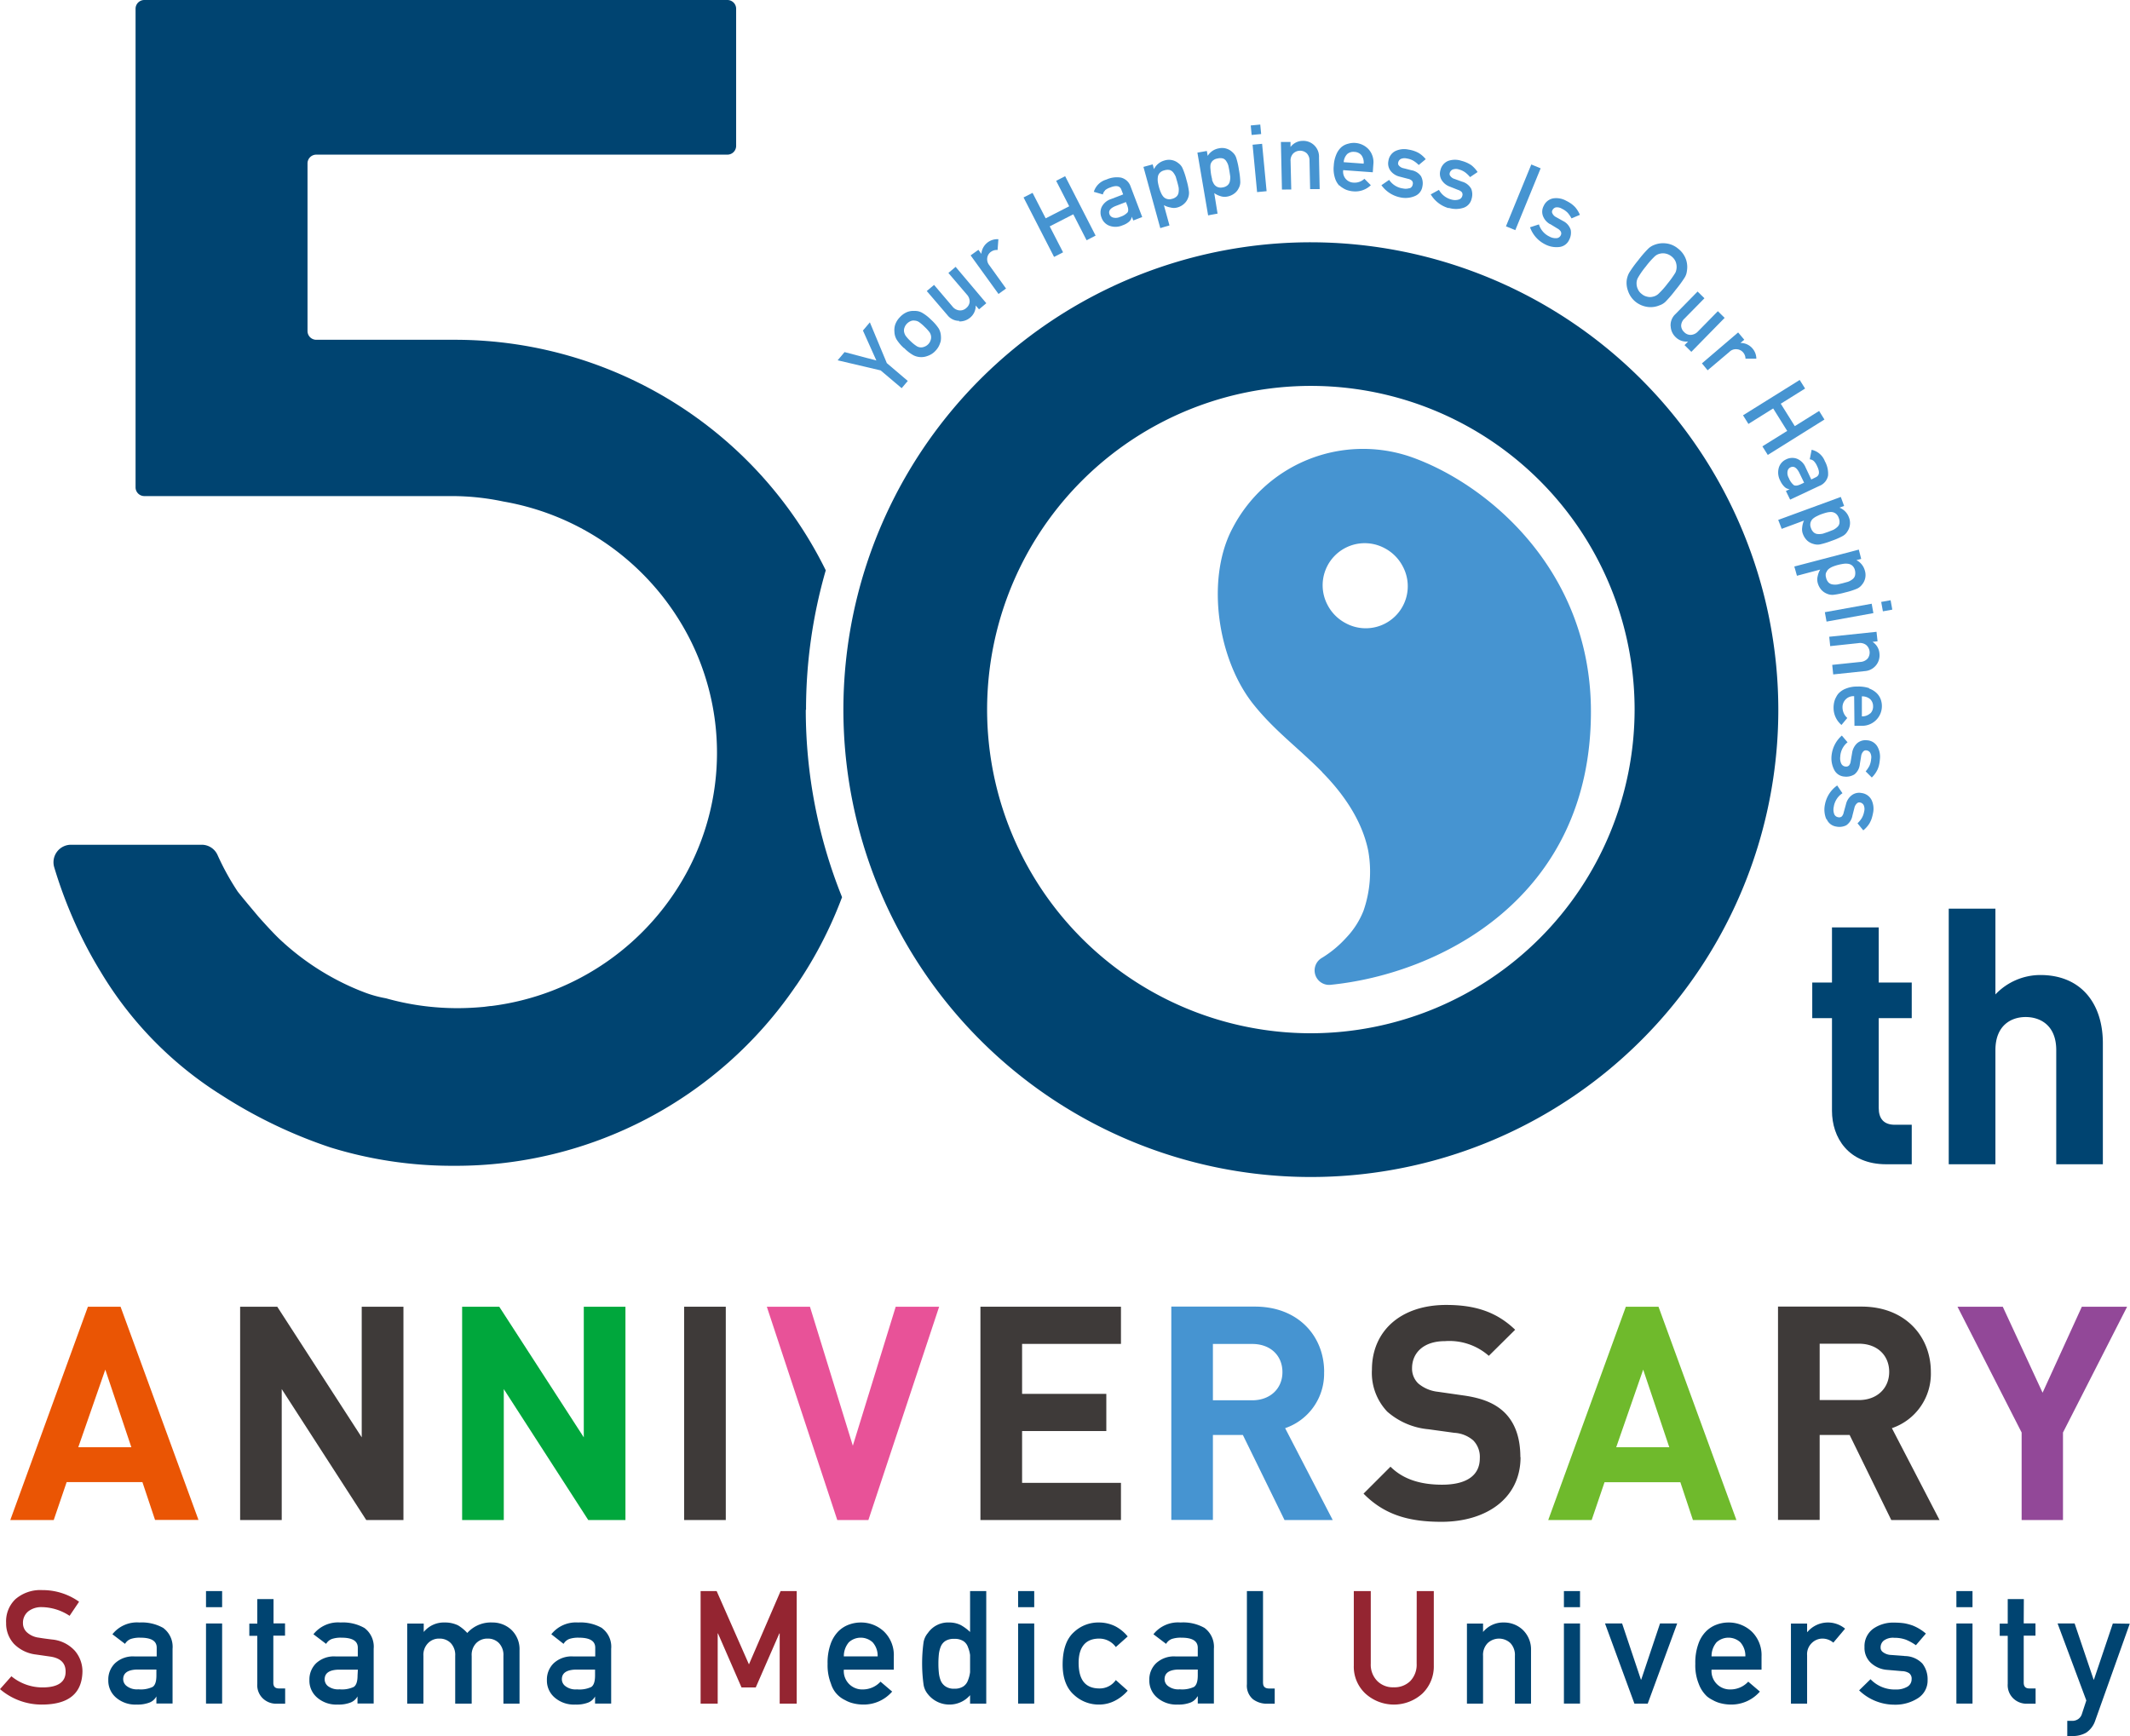
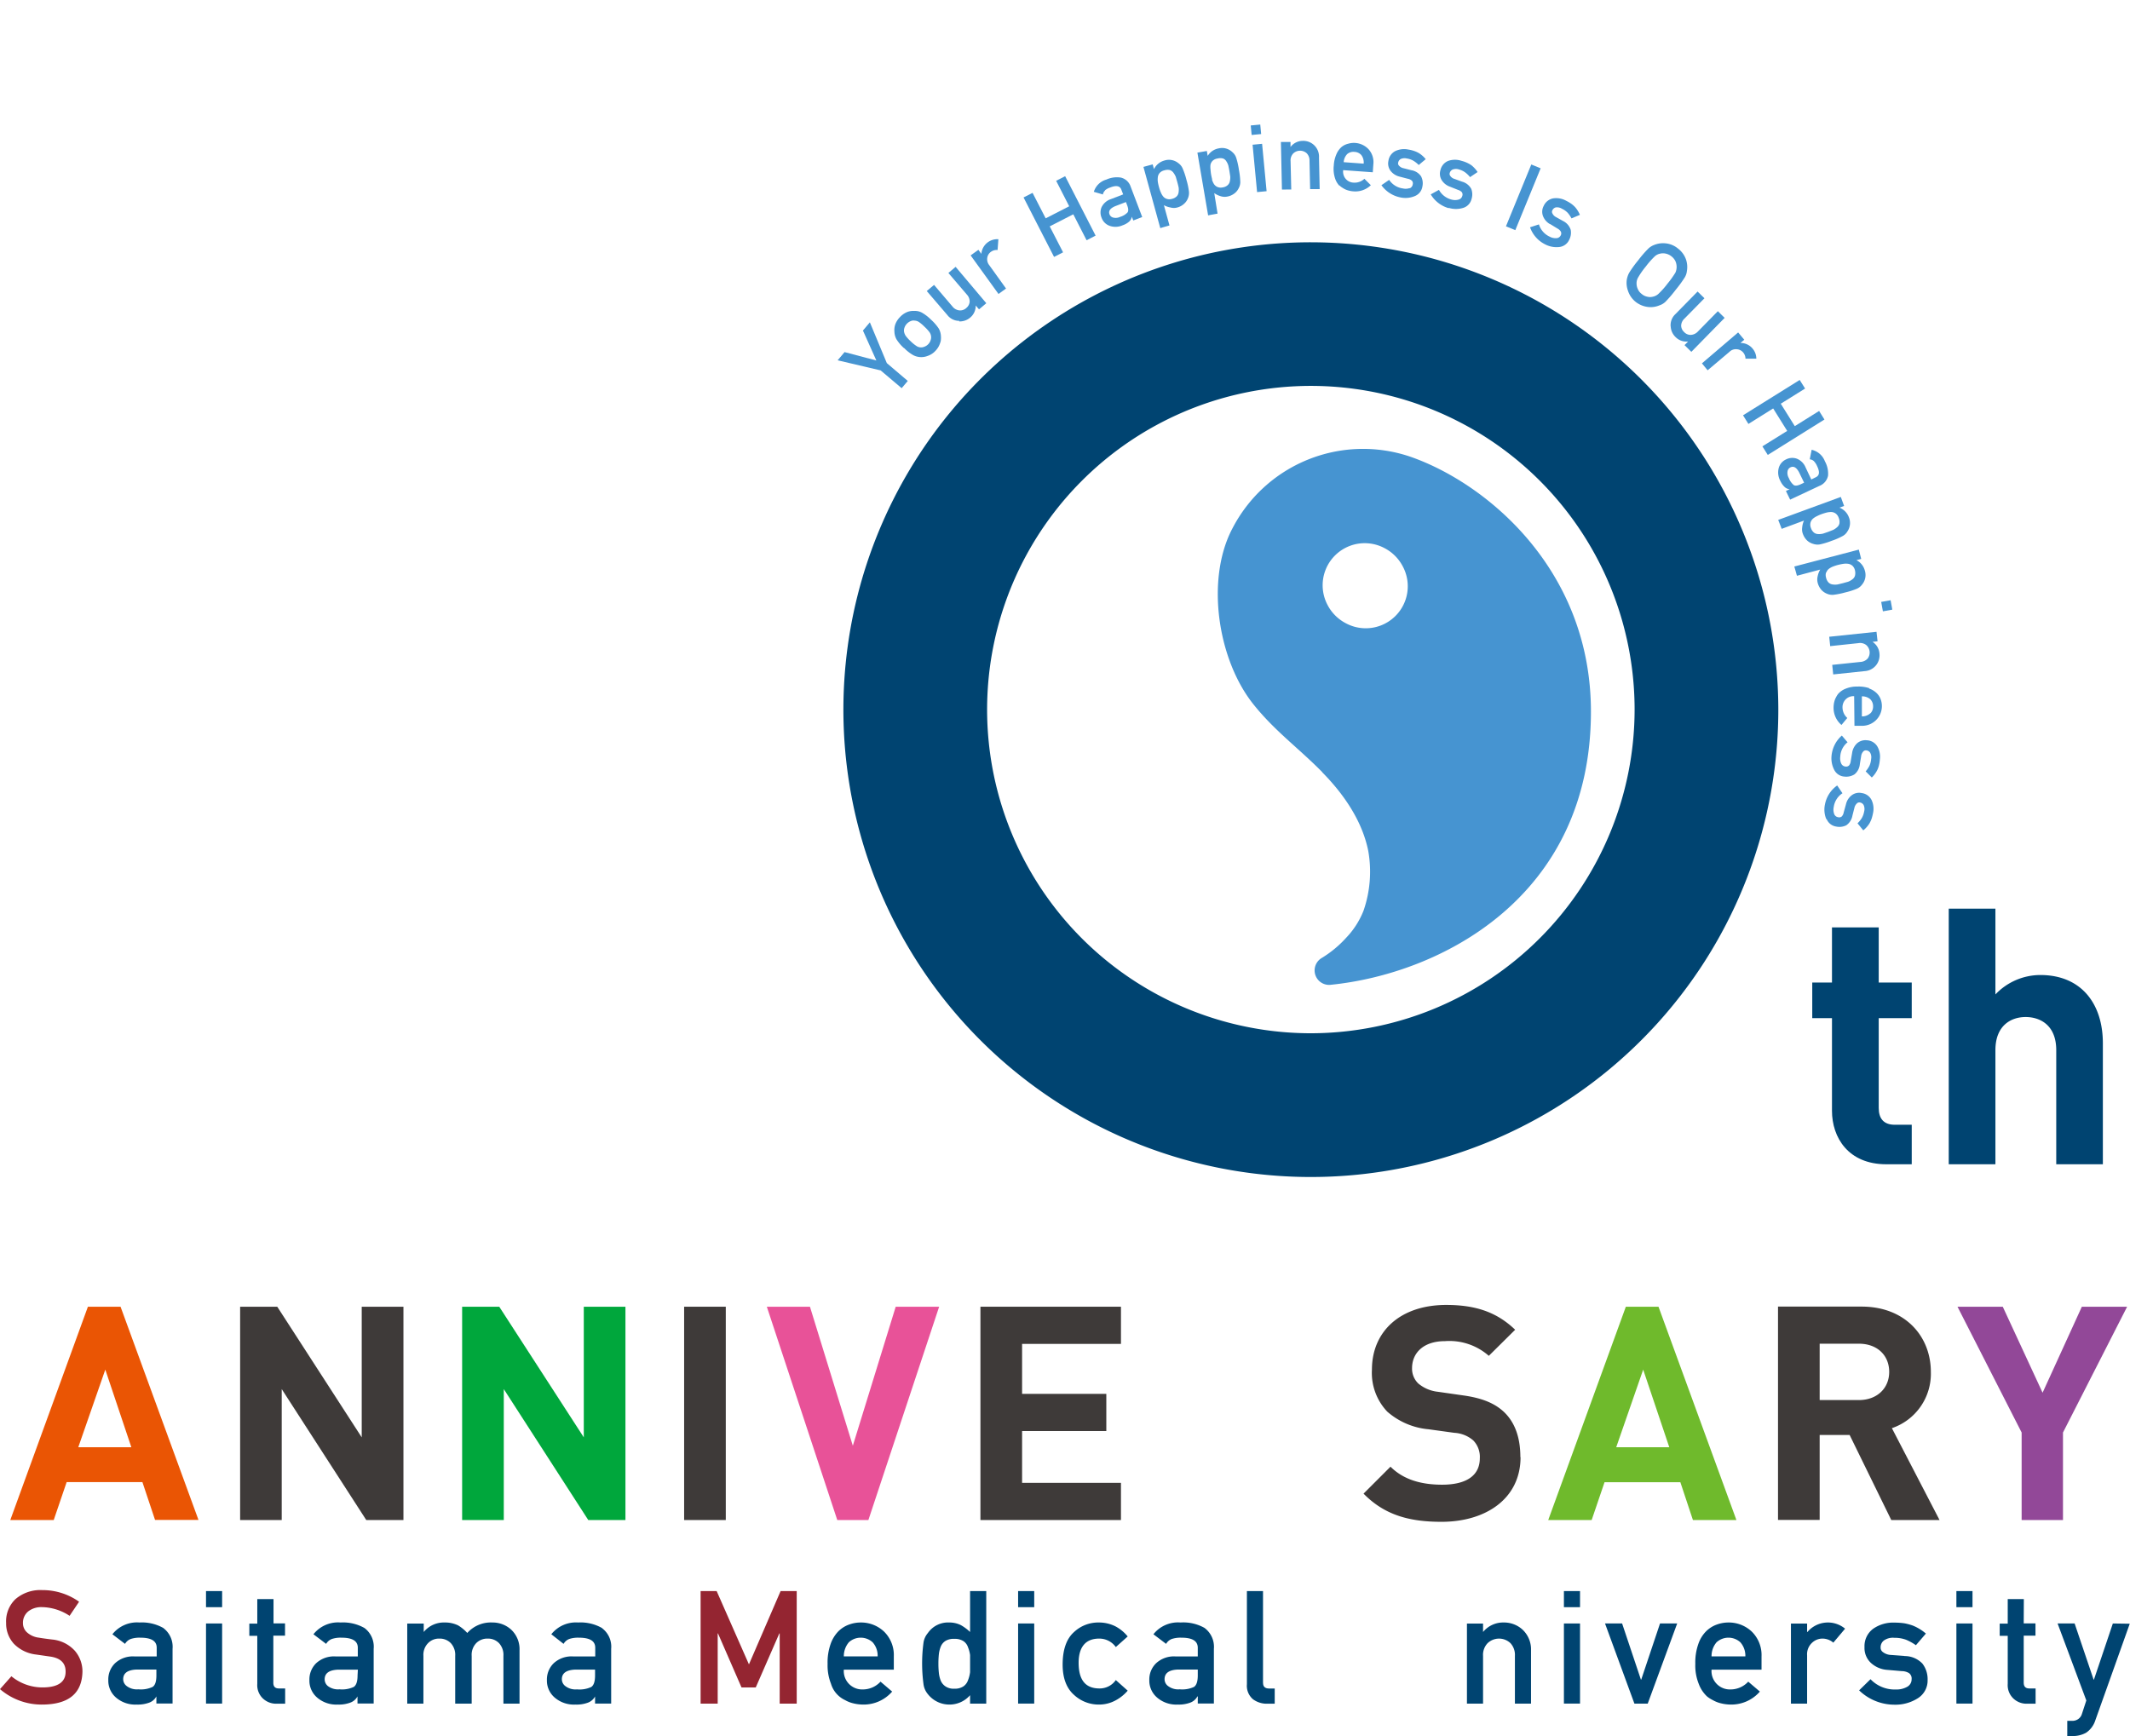
<svg xmlns="http://www.w3.org/2000/svg" viewBox="0 0 347.71 283.46">
  <defs>
    <style>.cls-1{fill:#ea5504;}.cls-2{fill:#3e3a39;}.cls-3{fill:#00a73c;}.cls-4{fill:#e85298;}.cls-5{fill:#4694d1;}.cls-6{fill:#6fba2c;}.cls-7{fill:#924898;}.cls-8{fill:#942531;}.cls-9{fill:#004471;}</style>
  </defs>
  <title>アセット 1</title>
  <g id="レイヤー_2" data-name="レイヤー 2">
    <g id="レイヤー_1-2" data-name="レイヤー 1">
      <path class="cls-1" d="M14.35,213.36,1.68,248.19H8.77L10.88,242H23.25l2.06,6.17H32.4L19.68,213.36ZM12.78,236.3l4.41-12.67,4.25,12.67Z" />
      <polygon class="cls-2" points="59.05 234.69 45.26 213.36 39.2 213.36 39.2 248.19 45.99 248.19 45.99 226.81 59.79 248.19 65.86 248.19 65.86 213.36 59.05 213.36 59.05 234.69" />
      <polygon class="cls-3" points="95.3 234.69 81.5 213.36 75.44 213.36 75.44 248.19 82.24 248.19 82.24 226.81 96.03 248.19 102.1 248.19 102.1 213.36 95.3 213.36 95.3 234.69" />
      <rect class="cls-2" x="111.68" y="213.36" width="6.8" height="34.83" />
      <polygon class="cls-4" points="132.22 213.36 125.18 213.36 136.68 248.19 141.76 248.19 153.31 213.36 146.22 213.36 139.22 236.06 132.22 213.36" />
      <polygon class="cls-2" points="182.99 219.43 182.99 213.36 160.05 213.36 160.05 248.19 182.99 248.19 182.99 242.12 166.85 242.12 166.85 233.66 180.6 233.66 180.6 227.59 166.85 227.59 166.85 219.43 182.99 219.43" />
-       <path class="cls-5" d="M216.16,224c0-5.82-4.21-10.66-11.3-10.66H191.21v34.83H198V234.3h4.89l6.8,13.89h7.87l-7.77-15a9.39,9.39,0,0,0,6.36-9.15m-11.74,4.6H198v-9.2h6.41c3,0,4.94,1.91,4.94,4.6s-2,4.6-4.94,4.6" />
      <path class="cls-2" d="M248.19,237.92c0-3.09-.83-5.63-2.69-7.39-1.47-1.37-3.47-2.25-6.65-2.69l-4.11-.59a5.94,5.94,0,0,1-3.23-1.37,3.36,3.36,0,0,1-1-2.49c0-2.4,1.77-4.41,5.38-4.41a9.73,9.73,0,0,1,7.15,2.4l4.3-4.26c-3-2.88-6.46-4.05-11.25-4.05-7.53,0-12.13,4.35-12.13,10.56a9.2,9.2,0,0,0,2.49,6.85,11.81,11.81,0,0,0,6.75,2.89l4.21.58a5.16,5.16,0,0,1,3.08,1.23,3.84,3.84,0,0,1,1.08,2.93c0,2.79-2.15,4.31-6.16,4.31-3.23,0-6.22-.74-8.42-2.94l-4.4,4.4c3.42,3.48,7.43,4.6,12.72,4.6,7.29,0,12.91-3.81,12.91-10.56" />
      <path class="cls-6" d="M270.74,213.36h-5.33l-12.67,34.83h7.09l2.1-6.17h12.38l2.05,6.17h7.1Zm-6.9,22.94,4.4-12.67,4.26,12.67Z" />
      <path class="cls-2" d="M315.2,224c0-5.82-4.21-10.66-11.3-10.66H290.25v34.83h6.8V234.3h4.89l6.8,13.89h7.88l-7.78-15A9.38,9.38,0,0,0,315.2,224m-11.74,4.6h-6.41v-9.2h6.41c3,0,4.94,1.91,4.94,4.6s-2,4.6-4.94,4.6" />
      <polygon class="cls-7" points="336.77 248.19 336.77 233.9 347.24 213.36 339.85 213.36 333.44 227.4 326.94 213.36 319.55 213.36 330.02 233.9 330.02 248.19 336.77 248.19" />
      <path class="cls-8" d="M8.43,267.69c-.87-.11-1.56-.2-2.06-.29a3.52,3.52,0,0,1-2-.9,2,2,0,0,1-.62-1.44,2.38,2.38,0,0,1,.92-2,3.47,3.47,0,0,1,2.14-.65,8.43,8.43,0,0,1,4.55,1.42l1.55-2.3a10.27,10.27,0,0,0-6-1.9,6.21,6.21,0,0,0-4.4,1.49A5,5,0,0,0,1,265a4.91,4.91,0,0,0,1.27,3.4,6,6,0,0,0,3.61,1.75l2.43.35c1.62.27,2.42,1.09,2.4,2.47,0,1.67-1.25,2.52-3.63,2.55a8,8,0,0,1-5.22-1.82L0,275.8a10.43,10.43,0,0,0,7,2.52q6.32-.07,6.46-5.34a5.18,5.18,0,0,0-1.23-3.43,5.73,5.73,0,0,0-3.82-1.86" />
      <polygon class="cls-8" points="122.26 271.76 116.99 259.79 114.37 259.79 114.37 278.17 117.16 278.17 117.16 266.71 117.21 266.71 121.05 275.53 123.37 275.53 127.22 266.71 127.28 266.71 127.28 278.17 130.06 278.17 130.06 259.79 127.43 259.79 122.26 271.76" />
-       <path class="cls-8" d="M231.26,271.64a3.84,3.84,0,0,1-1.06,2.86,3.66,3.66,0,0,1-2.68,1,3.59,3.59,0,0,1-2.66-1,3.78,3.78,0,0,1-1.09-2.86V259.79H221v12.15a6,6,0,0,0,1.91,4.6,6.92,6.92,0,0,0,9.27,0,6.15,6.15,0,0,0,1.88-4.6V259.79h-2.79Z" />
      <polygon class="cls-5" points="147.19 63.38 148.19 62.2 144.77 59.29 142 52.63 140.87 53.97 143.06 58.86 137.87 57.49 136.74 58.83 143.76 60.48 147.19 63.38" />
      <path class="cls-5" d="M147.61,56.84A6.56,6.56,0,0,0,149.1,58a2.84,2.84,0,0,0,2.34.11,3,3,0,0,0,1.26-.82,3.22,3.22,0,0,0,.78-1.31,1.63,1.63,0,0,0,.12-.58,2.84,2.84,0,0,0,0-.5,2.76,2.76,0,0,0-.35-1.25A7.67,7.67,0,0,0,152,52.21a7.08,7.08,0,0,0-1.5-1.16,2.36,2.36,0,0,0-1.23-.28,2.84,2.84,0,0,0-1.11.15,3.35,3.35,0,0,0-1.25.86,3.3,3.3,0,0,0-.79,1.27,3,3,0,0,0-.11,1.12,2.72,2.72,0,0,0,.33,1.22,6.64,6.64,0,0,0,1.23,1.45m.08-3.34a1.7,1.7,0,0,1,.39-.64,1.77,1.77,0,0,1,.63-.43,1.16,1.16,0,0,1,.65-.08,1.4,1.4,0,0,1,.68.22,6.44,6.44,0,0,1,.92.78,6.61,6.61,0,0,1,.8.87,1.48,1.48,0,0,1,.27.68,1.34,1.34,0,0,1-.07.64,1.62,1.62,0,0,1-.39.66,1.6,1.6,0,0,1-.63.41,1.34,1.34,0,0,1-1.34-.15,5.83,5.83,0,0,1-.91-.75,6.07,6.07,0,0,1-.81-.89,1.86,1.86,0,0,1-.26-.66,1.36,1.36,0,0,1,.07-.66" />
      <path class="cls-5" d="M156.57,52.48a2.63,2.63,0,0,0,1.78-.6,2.5,2.5,0,0,0,.93-2l0,0,.54.63,1.19-1L156,43.57l-1.18,1,3,3.51a1.67,1.67,0,0,1,.47,1.21,1.48,1.48,0,0,1-.55,1,1.45,1.45,0,0,1-1.13.39,1.65,1.65,0,0,1-1.13-.64l-3-3.52-1.19,1,3.36,3.92a2.42,2.42,0,0,0,1.95.95" />
      <path class="cls-5" d="M164.23,47.11l-2.73-3.8a1.55,1.55,0,0,1-.32-1.3,1.45,1.45,0,0,1,.61-.91,1.61,1.61,0,0,1,1.06-.28l.13-1.76a2.61,2.61,0,0,0-2.78,2.39h0l-.48-.66-1.27.91L163,48Z" />
      <polygon class="cls-5" points="173.54 41.2 171.36 36.96 175.21 34.99 177.38 39.23 178.85 38.47 173.88 28.77 172.41 29.52 174.54 33.68 170.7 35.65 168.56 31.49 167.09 32.24 172.07 41.95 173.54 41.2" />
      <path class="cls-5" d="M180.4,31.06a2.66,2.66,0,0,1,.82-.44c1-.4,1.61-.28,1.84.36l.29.76-2,.77a2.59,2.59,0,0,0-1.52,1.31,2.23,2.23,0,0,0,0,1.74,2.16,2.16,0,0,0,1.3,1.31,2.85,2.85,0,0,0,2.12-.08,3.13,3.13,0,0,0,1.09-.62,1.31,1.31,0,0,0,.42-.79h0L185,36l1.46-.56-1.9-5A2.23,2.23,0,0,0,183,29a4.13,4.13,0,0,0-2.39.32,3,3,0,0,0-2.05,2l1.48.43a1.19,1.19,0,0,1,.35-.64m3.61,2.4c.21.55.23.94.06,1.18a2.73,2.73,0,0,1-1.21.72,1.66,1.66,0,0,1-1.15.11.87.87,0,0,1-.57-.5c-.22-.57.09-1,.93-1.36l1.74-.67Z" />
      <path class="cls-5" d="M190,33.5a3.4,3.4,0,0,0,1.08.38,2.07,2.07,0,0,0,1.1,0,2.63,2.63,0,0,0,1.12-.61,2.34,2.34,0,0,0,.63-.91,2.26,2.26,0,0,0,.16-1.07,12.05,12.05,0,0,0-.41-1.93,11.78,11.78,0,0,0-.64-1.9,2,2,0,0,0-.68-.82,2.42,2.42,0,0,0-2.28-.43,2.68,2.68,0,0,0-1.7,1.41l-.21-.78-1.51.41,2.75,10c.49-.16,1-.29,1.5-.44Zm-.54-2.16a7.92,7.92,0,0,1-.26-.78,8.23,8.23,0,0,1-.19-.86,2.93,2.93,0,0,1,0-.78,1.24,1.24,0,0,1,.3-.68,1.43,1.43,0,0,1,.74-.42,1.8,1.8,0,0,1,.9-.06,1.19,1.19,0,0,1,.59.42,3.21,3.21,0,0,1,.4.69c.08.29.17.58.25.87s.15.57.21.84a2.69,2.69,0,0,1,0,.8,1.16,1.16,0,0,1-.29.66,1.6,1.6,0,0,1-.79.43,1.4,1.4,0,0,1-.86,0,1.22,1.22,0,0,1-.6-.42,2.55,2.55,0,0,1-.39-.71" />
      <path class="cls-5" d="M198.22,31.53a3.3,3.3,0,0,0,1,.49,2.12,2.12,0,0,0,1.1.08,2.72,2.72,0,0,0,1.17-.5,2.31,2.31,0,0,0,.71-.85,2.11,2.11,0,0,0,.27-1,12.1,12.1,0,0,0-.22-2,12.22,12.22,0,0,0-.45-2,2,2,0,0,0-.59-.88,2.42,2.42,0,0,0-2.23-.65,2.66,2.66,0,0,0-1.83,1.23l-.14-.8-1.54.27,1.75,10.25c.51-.11,1-.19,1.54-.29Zm-.33-2.2c-.07-.26-.13-.53-.18-.8a8.58,8.58,0,0,1-.1-.87,2.92,2.92,0,0,1,0-.79,1.3,1.3,0,0,1,.37-.64,1.49,1.49,0,0,1,.78-.35,1.74,1.74,0,0,1,.9,0,1.07,1.07,0,0,1,.54.47,2.34,2.34,0,0,1,.33.73c.06.29.12.58.17.89s.09.57.13.85a3,3,0,0,1-.07.8,1.13,1.13,0,0,1-.36.62,1.49,1.49,0,0,1-.82.36,1.4,1.4,0,0,1-.86-.08,1.27,1.27,0,0,1-.56-.49,3,3,0,0,1-.32-.74" />
      <rect class="cls-5" x="204.84" y="23.53" width="1.56" height="7.77" transform="translate(-1.67 19.59) rotate(-5.43)" />
      <rect class="cls-5" x="204.25" y="20.42" width="1.56" height="1.56" transform="translate(-1.09 19.52) rotate(-5.44)" />
      <path class="cls-5" d="M210.79,30.94l-.11-4.62a1.65,1.65,0,0,1,.42-1.25,1.62,1.62,0,0,1,2.21-.05,1.68,1.68,0,0,1,.46,1.23l.1,4.63,1.56,0-.11-5.16A2.57,2.57,0,0,0,212.67,23a2.51,2.51,0,0,0-2,1h0l0-.82-1.57,0,.17,7.77Z" />
      <path class="cls-5" d="M218.65,30.27a2.49,2.49,0,0,0,.52.4,3.29,3.29,0,0,0,.55.3,4,4,0,0,0,1.18.27,3.64,3.64,0,0,0,2.88-1l-1.05-1.05a2.31,2.31,0,0,1-1.75.63,1.78,1.78,0,0,1-1.28-.59,1.8,1.8,0,0,1-.43-1.45l4.83.35.09-1.28a3.15,3.15,0,0,0-.77-2.47,3.28,3.28,0,0,0-3.31-.92A2.69,2.69,0,0,0,219,24a3.3,3.3,0,0,0-.83,1.16,5.37,5.37,0,0,0-.44,1.89,4.92,4.92,0,0,0,.19,2,3.18,3.18,0,0,0,.71,1.26m1.3-5.16a1.56,1.56,0,0,1,1.18-.35,1.58,1.58,0,0,1,1.12.52,2,2,0,0,1,.38,1.4l-3.26-.24a2.09,2.09,0,0,1,.58-1.33" />
      <path class="cls-5" d="M230.15,30.7a2,2,0,0,1-1.13.07,3.21,3.21,0,0,1-2.25-1.4l-1.26.87a5,5,0,0,0,3.13,2A3.93,3.93,0,0,0,231,32a2,2,0,0,0,1.2-1.56,2.45,2.45,0,0,0-.22-1.65,2.38,2.38,0,0,0-1.6-1l-1.25-.32a1.31,1.31,0,0,1-.74-.41.52.52,0,0,1-.15-.49.87.87,0,0,1,.42-.61,1.55,1.55,0,0,1,1-.08,3,3,0,0,1,1.09.38,4.61,4.61,0,0,1,.85.68l1.14-.95a4.47,4.47,0,0,0-1.13-1,4.38,4.38,0,0,0-.76-.34,5.17,5.17,0,0,0-.94-.23,3.37,3.37,0,0,0-2.12.24,2.12,2.12,0,0,0-1.14,1.62,2,2,0,0,0,.37,1.64,2.66,2.66,0,0,0,1.46.92l1.34.35a1.36,1.36,0,0,1,.65.3.64.64,0,0,1,.15.62.8.8,0,0,1-.54.65" />
      <path class="cls-5" d="M236.49,33.94a4,4,0,0,0,2.38,0,2,2,0,0,0,1.35-1.44,2.49,2.49,0,0,0-.05-1.67,2.44,2.44,0,0,0-1.5-1.17l-1.21-.44a1.24,1.24,0,0,1-.69-.47.53.53,0,0,1-.11-.5.86.86,0,0,1,.48-.57,1.53,1.53,0,0,1,1.06,0,3,3,0,0,1,1,.48,4.68,4.68,0,0,1,.78.76l1.23-.83a4.87,4.87,0,0,0-1-1.1,5,5,0,0,0-.72-.41,5.33,5.33,0,0,0-.91-.32,3.38,3.38,0,0,0-2.14,0,2.1,2.1,0,0,0-1.29,1.5,2,2,0,0,0,.21,1.67,2.63,2.63,0,0,0,1.36,1.06L238,31a1.47,1.47,0,0,1,.62.36.67.67,0,0,1,.09.63.83.83,0,0,1-.61.6,2.1,2.1,0,0,1-1.13,0A3.25,3.25,0,0,1,234.9,31l-1.34.74a5,5,0,0,0,2.93,2.25" />
      <rect class="cls-5" x="243.22" y="31.4" width="10.91" height="1.65" transform="translate(124.57 250.11) rotate(-67.72)" />
      <path class="cls-5" d="M253.06,36.59l1.18.72a1.43,1.43,0,0,1,.54.48.65.65,0,0,1,0,.64.81.81,0,0,1-.71.46,2.06,2.06,0,0,1-1.1-.25,3.26,3.26,0,0,1-1.75-2l-1.45.47a4.94,4.94,0,0,0,2.43,2.77,4,4,0,0,0,2.35.45,2,2,0,0,0,1.6-1.15,2.52,2.52,0,0,0,.26-1.65,2.43,2.43,0,0,0-1.24-1.44L254,35.44a1.3,1.3,0,0,1-.58-.6.51.51,0,0,1,0-.51.84.84,0,0,1,.57-.47,1.53,1.53,0,0,1,1,.23,3.1,3.1,0,0,1,.94.67,4.92,4.92,0,0,1,.61.9l1.37-.58a4.65,4.65,0,0,0-.8-1.28,4.71,4.71,0,0,0-.62-.54,6.43,6.43,0,0,0-.84-.49,3.32,3.32,0,0,0-2.1-.38A2.12,2.12,0,0,0,252,33.62a2,2,0,0,0-.11,1.67,2.56,2.56,0,0,0,1.13,1.3" />
      <path class="cls-5" d="M267,49.28a4,4,0,0,0,2.09.85,3.68,3.68,0,0,0,1.8-.27,2.56,2.56,0,0,0,1-.6,20.15,20.15,0,0,0,1.64-1.92,19.81,19.81,0,0,0,1.5-2.05,2.54,2.54,0,0,0,.35-1.06,3.79,3.79,0,0,0-.14-1.83,3.83,3.83,0,0,0-1.32-1.82,3.7,3.7,0,0,0-2.07-.85,3.81,3.81,0,0,0-1.83.27,2.83,2.83,0,0,0-.93.58,18.56,18.56,0,0,0-1.67,1.93,18.51,18.51,0,0,0-1.48,2.05,3.47,3.47,0,0,0-.24.56,5.16,5.16,0,0,0-.13.5,3.7,3.7,0,0,0,.18,1.83A3.83,3.83,0,0,0,267,49.28m.43-4a13.11,13.11,0,0,1,1.25-1.78,13.39,13.39,0,0,1,1.46-1.65,1.82,1.82,0,0,1,.89-.44,2,2,0,0,1,.89,0,2.19,2.19,0,0,1,.93.44,2.23,2.23,0,0,1,.66.81,2.33,2.33,0,0,1,0,1.84,15.34,15.34,0,0,1-1.28,1.79A13.35,13.35,0,0,1,270.71,48a1.93,1.93,0,0,1-.92.45,1.78,1.78,0,0,1-.86,0A2,2,0,0,1,268,48a1.94,1.94,0,0,1-.64-.81,2.11,2.11,0,0,1-.2-.86,1.86,1.86,0,0,1,.24-1" />
      <path class="cls-5" d="M272.73,53.28a2.58,2.58,0,0,0,.76,1.72,2.49,2.49,0,0,0,2.08.76l0,0-.58.59,1.11,1.1,5.44-5.55-1.11-1.09-3.24,3.3a1.71,1.71,0,0,1-1.17.57,1.42,1.42,0,0,1-1.09-.46,1.44,1.44,0,0,1-.49-1.09A1.66,1.66,0,0,1,275,52l3.24-3.3-1.12-1.1-3.62,3.69a2.46,2.46,0,0,0-.78,2" />
      <path class="cls-5" d="M278.76,60.46l3.55-3a1.49,1.49,0,0,1,1.26-.43,1.46,1.46,0,0,1,1,.53,1.59,1.59,0,0,1,.37,1l1.77,0a2.54,2.54,0,0,0-.6-1.63,2.52,2.52,0,0,0-2-.93l0,0,.63-.53-1-1.19-5.91,5.05Z" />
      <polygon class="cls-5" points="285.42 69.22 289.46 66.69 291.75 70.36 287.7 72.88 288.58 74.28 297.83 68.5 296.96 67.1 292.99 69.58 290.7 65.92 294.67 63.44 293.79 62.04 284.54 67.81 285.42 69.22" />
      <path class="cls-5" d="M295.74,73.44,295.43,75a1.08,1.08,0,0,1,.67.29,2.69,2.69,0,0,1,.51.77c.49,1,.42,1.58-.2,1.87l-.73.36-.94-2a2.56,2.56,0,0,0-1.43-1.4,2.21,2.21,0,0,0-1.74.12,2.17,2.17,0,0,0-1.2,1.4,2.85,2.85,0,0,0,.26,2.11,3.17,3.17,0,0,0,.71,1,1.28,1.28,0,0,0,.82.35v0l-.62.3.69,1.41L297,79.34a2.27,2.27,0,0,0,1.42-1.68,4.19,4.19,0,0,0-.52-2.35,3,3,0,0,0-2.17-1.87M294,79.05c-.52.25-.91.31-1.17.16a2.79,2.79,0,0,1-.81-1.15,1.63,1.63,0,0,1-.21-1.13.86.86,0,0,1,.45-.61c.54-.27,1,0,1.43.8l.82,1.69Z" />
      <path class="cls-5" d="M294.49,85a3.38,3.38,0,0,0-.29,1.11,2.07,2.07,0,0,0,.12,1.09,2.81,2.81,0,0,0,.7,1.07,2.46,2.46,0,0,0,1,.54,2.2,2.2,0,0,0,1.07.08,12.43,12.43,0,0,0,1.9-.58,11.27,11.27,0,0,0,1.84-.8,2,2,0,0,0,.75-.74,2.44,2.44,0,0,0,.24-2.31,2.68,2.68,0,0,0-1.54-1.57l.76-.28-.54-1.47-10.22,3.75c.2.49.39,1,.57,1.46Zm1.06.36a1.34,1.34,0,0,1,.37-.64,2.75,2.75,0,0,1,.68-.44,5.51,5.51,0,0,1,.75-.33c.28-.1.56-.19.84-.26a3.07,3.07,0,0,1,.78-.09,1.35,1.35,0,0,1,.7.25,1.45,1.45,0,0,1,.49.71,1.71,1.71,0,0,1,.12.88,1.09,1.09,0,0,1-.36.62,2.84,2.84,0,0,1-.66.46l-.84.33-.82.28a2.74,2.74,0,0,1-.8.07,1.13,1.13,0,0,1-.67-.23,1.57,1.57,0,0,1-.5-.75,1.39,1.39,0,0,1-.08-.86" />
      <path class="cls-5" d="M297.14,93a3.34,3.34,0,0,0-.41,1.07,2.17,2.17,0,0,0,0,1.1,2.82,2.82,0,0,0,.59,1.13,2.48,2.48,0,0,0,.91.64,2.21,2.21,0,0,0,1.06.18,12.63,12.63,0,0,0,1.94-.39,11.69,11.69,0,0,0,1.91-.61,2.1,2.1,0,0,0,.83-.67,2.42,2.42,0,0,0,.46-2.27,2.7,2.7,0,0,0-1.38-1.72l.78-.2-.39-1.52L292.91,92.5c.15.5.29,1,.43,1.51Zm1,.46a1.31,1.31,0,0,1,.44-.6,2.81,2.81,0,0,1,.71-.38,7.24,7.24,0,0,1,.79-.25,8.52,8.52,0,0,1,.85-.17,2.63,2.63,0,0,1,.79,0,1.33,1.33,0,0,1,.67.31,1.43,1.43,0,0,1,.42.75,1.88,1.88,0,0,1,0,.9,1.13,1.13,0,0,1-.43.58,2.72,2.72,0,0,1-.7.39l-.87.24-.84.2a2.68,2.68,0,0,1-.8,0,1.18,1.18,0,0,1-.65-.3,1.6,1.6,0,0,1-.42-.8,1.39,1.39,0,0,1,0-.86" />
      <rect class="cls-5" x="307.22" y="98.15" width="1.56" height="1.56" transform="translate(-12.68 56.31) rotate(-10.24)" />
-       <rect class="cls-5" x="297.97" y="99.26" width="7.77" height="1.56" transform="translate(-12.99 55.36) rotate(-10.26)" />
      <path class="cls-5" d="M298.77,105.5l4.6-.49a1.64,1.64,0,0,1,1.28.31,1.63,1.63,0,0,1,.24,2.2,1.72,1.72,0,0,1-1.19.56l-4.6.48.16,1.56,5.13-.54a2.58,2.58,0,0,0,2.42-2.87,2.5,2.5,0,0,0-1.13-1.91v0l.82-.09-.17-1.55-7.72.81Z" />
      <path class="cls-5" d="M305.16,112.37a5.42,5.42,0,0,0-1.92-.27,4.86,4.86,0,0,0-1.95.35,3.19,3.19,0,0,0-1.2.82,2.85,2.85,0,0,0-.35.55,2.9,2.9,0,0,0-.25.57,4,4,0,0,0-.17,1.2,3.64,3.64,0,0,0,1.29,2.78l.95-1.14a2.33,2.33,0,0,1-.78-1.69,1.81,1.81,0,0,1,.49-1.32,1.79,1.79,0,0,1,1.41-.55l.05,4.84H304a3.22,3.22,0,0,0,3-4.36,2.74,2.74,0,0,0-.67-1,3.42,3.42,0,0,0-1.23-.74m.21,4.06a1.94,1.94,0,0,1-1.37.5l0-3.27a2,2,0,0,1,1.37.47,1.6,1.6,0,0,1,.46,1.15,1.58,1.58,0,0,1-.43,1.15" />
      <path class="cls-5" d="M301.67,121.28l-1-1.18a5,5,0,0,0-1.68,3.29,4.1,4.1,0,0,0,.45,2.34,2,2,0,0,0,1.66,1.07,2.55,2.55,0,0,0,1.63-.36,2.42,2.42,0,0,0,.88-1.69l.21-1.27a1.35,1.35,0,0,1,.34-.77.54.54,0,0,1,.47-.19.83.83,0,0,1,.65.36,1.5,1.5,0,0,1,.17,1.05,3.18,3.18,0,0,1-.28,1.12,4.92,4.92,0,0,1-.61.9l1,1a4.46,4.46,0,0,0,.89-1.21,3.79,3.79,0,0,0,.28-.78,6.06,6.06,0,0,0,.15-1,3.36,3.36,0,0,0-.42-2.09,2.1,2.1,0,0,0-1.72-1,2.06,2.06,0,0,0-1.6.51,2.69,2.69,0,0,0-.79,1.54l-.23,1.36a1.36,1.36,0,0,1-.25.67.64.64,0,0,1-.6.21.84.84,0,0,1-.7-.49,2.07,2.07,0,0,1-.16-1.12,3.23,3.23,0,0,1,1.2-2.36" />
      <path class="cls-5" d="M298.19,133.74a2,2,0,0,0,1.56,1.22,2.51,2.51,0,0,0,1.65-.21,2.44,2.44,0,0,0,1-1.59l.32-1.25a1.4,1.4,0,0,1,.41-.73.54.54,0,0,1,.5-.15.83.83,0,0,1,.6.42,1.58,1.58,0,0,1,.08,1.06,3.28,3.28,0,0,1-.39,1.08,4.68,4.68,0,0,1-.69.84l.94,1.15a4.67,4.67,0,0,0,1-1.12,5.18,5.18,0,0,0,.35-.75,8,8,0,0,0,.24-.94,3.33,3.33,0,0,0-.23-2.13,2.1,2.1,0,0,0-1.61-1.15,2,2,0,0,0-1.64.36,2.56,2.56,0,0,0-.93,1.45l-.37,1.33a1.4,1.4,0,0,1-.3.66.66.66,0,0,1-.62.14.81.81,0,0,1-.65-.55,2.09,2.09,0,0,1-.06-1.13,3.22,3.22,0,0,1,1.42-2.23l-.86-1.27a4.92,4.92,0,0,0-2,3.12,4,4,0,0,0,.22,2.37" />
      <path class="cls-5" d="M215.83,126.08c3.49,3.53,6.54,7.92,7.53,12.86a19.47,19.47,0,0,1-.77,9.75,13.57,13.57,0,0,1-2.81,4.4,17.93,17.93,0,0,1-4,3.32,2.36,2.36,0,0,0,1.42,4.39c17.81-1.78,42.52-14.2,42.51-44.62,0-23.28-17.18-37.39-29.6-41.65a24,24,0,0,0-29,11.9,1.74,1.74,0,0,0-.1.19c-4.15,8.3-2.18,21.11,3.58,28.35,3.48,4.37,7.39,7.17,11.27,11.11M226,89.49a7,7,0,0,1,3,3,6.86,6.86,0,0,1-9.29,9.28,7,7,0,0,1-3-3A6.87,6.87,0,0,1,226,89.49" />
      <path class="cls-9" d="M312.08,190.1v-6.45h-2.76c-1.81,0-2.63-1-2.63-2.75V166.24h5.39v-5.81h-5.39v-9h-7.63v9h-3.22v5.81h3.22v15.13c0,4.34,2.64,8.73,8.86,8.73Z" />
      <path class="cls-9" d="M343.28,190.1V170.34c0-6.45-3.52-11.14-10.21-11.14a10.13,10.13,0,0,0-7.33,3.17v-14h-7.62V190.1h7.62V171.46c0-4,2.53-5.4,4.93-5.4s5,1.35,5,5.4V190.1Z" />
      <path class="cls-9" d="M26.72,265.85a7.09,7.09,0,0,0-3.95-.93,5.11,5.11,0,0,0-4.42,1.92l2.06,1.57a1.83,1.83,0,0,1,.94-.8,4.55,4.55,0,0,1,1.55-.21c1.8,0,2.7.53,2.68,1.68v1.38H21.94a4.29,4.29,0,0,0-3.18,1.13,3.7,3.7,0,0,0-1.08,2.73,3.62,3.62,0,0,0,1.24,2.84,4.78,4.78,0,0,0,3.38,1.16,5.39,5.39,0,0,0,2.1-.33,2.19,2.19,0,0,0,1.13-1h0v1.16h2.64v-8.94a3.83,3.83,0,0,0-1.5-3.38m-1.14,7.72c0,1-.2,1.61-.62,1.89a4.53,4.53,0,0,1-2.33.39,2.74,2.74,0,0,1-1.88-.52,1.41,1.41,0,0,1-.59-1.13c0-1,.74-1.54,2.27-1.58h3.15Z" />
      <rect class="cls-9" x="33.63" y="259.79" width="2.63" height="2.63" />
      <rect class="cls-9" x="33.63" y="265.08" width="2.63" height="13.08" />
      <path class="cls-9" d="M44.65,261.1H42v4H40.7v2H42v7.85a3,3,0,0,0,.91,2.37,3.14,3.14,0,0,0,2.27.86h1.37v-2.49h-1c-.64,0-.95-.3-.93-1v-7.62h1.91v-2H44.65Z" />
      <path class="cls-9" d="M59.55,265.85a7.09,7.09,0,0,0-3.95-.93,5.12,5.12,0,0,0-4.43,1.92l2.07,1.57a1.83,1.83,0,0,1,.94-.8,4.55,4.55,0,0,1,1.55-.21c1.8,0,2.7.53,2.68,1.68v1.38H54.77a4.29,4.29,0,0,0-3.18,1.13,3.7,3.7,0,0,0-1.08,2.73,3.62,3.62,0,0,0,1.24,2.84,4.78,4.78,0,0,0,3.38,1.16,5.34,5.34,0,0,0,2.09-.33,2.18,2.18,0,0,0,1.14-1h0v1.16H61v-8.94a3.8,3.8,0,0,0-1.49-3.38m-1.14,7.72c0,1-.21,1.61-.62,1.89a4.53,4.53,0,0,1-2.33.39,2.74,2.74,0,0,1-1.88-.52A1.41,1.41,0,0,1,53,274.2c0-1,.74-1.54,2.27-1.58h3.15Z" />
      <path class="cls-9" d="M80.4,264.92a5.17,5.17,0,0,0-4.12,1.71,6.74,6.74,0,0,0-1.5-1.24,4.84,4.84,0,0,0-2.19-.47,4.24,4.24,0,0,0-3.42,1.55h0v-1.38H66.48v13.08h2.64v-7.79a2.72,2.72,0,0,1,.76-2.09,2.46,2.46,0,0,1,1.85-.74,2.51,2.51,0,0,1,1.86.74,2.82,2.82,0,0,1,.72,2.09v7.79H77v-7.79a2.75,2.75,0,0,1,.74-2.09,2.53,2.53,0,0,1,1.87-.74,2.49,2.49,0,0,1,1.85.74,2.82,2.82,0,0,1,.72,2.09v7.79h2.63v-8.7a4.37,4.37,0,0,0-1.38-3.4,4.49,4.49,0,0,0-3-1.15" />
      <path class="cls-9" d="M98.32,265.85a7.06,7.06,0,0,0-3.94-.93A5.12,5.12,0,0,0,90,266.84L92,268.41a1.85,1.85,0,0,1,.93-.8,4.63,4.63,0,0,1,1.55-.21c1.81,0,2.71.53,2.69,1.68v1.38H93.55a4.29,4.29,0,0,0-3.18,1.13,3.71,3.71,0,0,0-1.09,2.73,3.63,3.63,0,0,0,1.25,2.84,4.78,4.78,0,0,0,3.38,1.16A5.34,5.34,0,0,0,96,278a2.21,2.21,0,0,0,1.14-1h0v1.16h2.63v-8.94a3.78,3.78,0,0,0-1.5-3.38m-1.13,7.72c0,1-.21,1.61-.62,1.89a4.53,4.53,0,0,1-2.33.39,2.73,2.73,0,0,1-1.88-.52,1.41,1.41,0,0,1-.59-1.13c0-1,.74-1.54,2.27-1.58h3.15Z" />
      <path class="cls-9" d="M140.49,264.92a5.56,5.56,0,0,0-1.89.34,4.73,4.73,0,0,0-1.75,1.11,5.61,5.61,0,0,0-1.26,2.07,9,9,0,0,0-.49,3.23,8.18,8.18,0,0,0,.56,3.27,4.29,4.29,0,0,0,2.27,2.64,5.18,5.18,0,0,0,1,.44,6.91,6.91,0,0,0,2,.3,6.15,6.15,0,0,0,4.71-2.12l-1.9-1.62a3.93,3.93,0,0,1-2.86,1.27,3,3,0,0,1-3.13-3.23h8.16v-2.17a5.36,5.36,0,0,0-1.61-4.06,5.46,5.46,0,0,0-3.79-1.47m-2.76,5.53a3.51,3.51,0,0,1,.82-2.3,2.88,2.88,0,0,1,3.88,0,3.27,3.27,0,0,1,.82,2.3Z" />
      <path class="cls-9" d="M158.36,266.47a7.48,7.48,0,0,0-1.52-1.13,4.23,4.23,0,0,0-1.87-.42,4,4,0,0,0-3.5,1.72,3.11,3.11,0,0,0-.72,1.62,25.46,25.46,0,0,0,0,6.68,3.17,3.17,0,0,0,.72,1.68,4.46,4.46,0,0,0,3.5,1.7,4.44,4.44,0,0,0,3.39-1.53v1.38H161V259.79h-2.64Zm0,6.56a5.32,5.32,0,0,1-.34,1.32,2,2,0,0,1-.75,1,2.54,2.54,0,0,1-1.47.38,2.39,2.39,0,0,1-1.43-.36,2.15,2.15,0,0,1-.79-.93,4.79,4.79,0,0,1-.32-1.34,13.62,13.62,0,0,1-.07-1.44,15.11,15.11,0,0,1,.07-1.53,4.88,4.88,0,0,1,.32-1.29,2,2,0,0,1,.79-.93,2.66,2.66,0,0,1,1.43-.32,2.62,2.62,0,0,1,1.47.37,1.91,1.91,0,0,1,.75,1,5.12,5.12,0,0,1,.34,1.28c0,.47,0,.95,0,1.46s0,.93,0,1.41" />
      <rect class="cls-9" x="166.2" y="259.79" width="2.63" height="2.63" />
      <rect class="cls-9" x="166.2" y="265.08" width="2.63" height="13.08" />
      <path class="cls-9" d="M179.49,267.55a3.32,3.32,0,0,1,2.66,1.38l1.94-1.73a6.55,6.55,0,0,0-2-1.65,6,6,0,0,0-2.68-.63,5.78,5.78,0,0,0-4.07,1.55c-1.21,1.07-1.84,2.79-1.87,5.17s.66,4.05,1.87,5.11a5.89,5.89,0,0,0,4.07,1.57,5.63,5.63,0,0,0,2.68-.67,6.84,6.84,0,0,0,2-1.6l-1.94-1.73a3.2,3.2,0,0,1-2.66,1.37c-2.24,0-3.37-1.31-3.41-4.05s1.17-4.12,3.41-4.09" />
      <path class="cls-9" d="M196.71,265.85a7.07,7.07,0,0,0-4-.93,5.12,5.12,0,0,0-4.42,1.92l2.07,1.57a1.81,1.81,0,0,1,.93-.8,4.59,4.59,0,0,1,1.55-.21c1.81,0,2.7.53,2.69,1.68v1.38h-3.65a4.28,4.28,0,0,0-3.17,1.13,3.67,3.67,0,0,0-1.09,2.73,3.63,3.63,0,0,0,1.25,2.84,4.78,4.78,0,0,0,3.38,1.16,5.34,5.34,0,0,0,2.09-.33,2.19,2.19,0,0,0,1.13-1h.06v1.16h2.63v-8.94a3.83,3.83,0,0,0-1.5-3.38m-1.13,7.72c0,1-.21,1.61-.62,1.89a4.56,4.56,0,0,1-2.33.39,2.73,2.73,0,0,1-1.88-.52,1.38,1.38,0,0,1-.59-1.13c0-1,.73-1.54,2.26-1.58h3.16Z" />
      <path class="cls-9" d="M206.18,274.79v-15h-2.63V275a2.89,2.89,0,0,0,1,2.46,3.78,3.78,0,0,0,2.37.72h1.17v-2.48h-.9q-1,0-1-.9" />
      <path class="cls-9" d="M245.51,264.92a4.24,4.24,0,0,0-3.41,1.55h0v-1.38h-2.63v13.08h2.63v-7.79a2.75,2.75,0,0,1,.75-2.09,2.71,2.71,0,0,1,3.72,0,2.82,2.82,0,0,1,.73,2.09v7.79h2.63v-8.7a4.42,4.42,0,0,0-1.4-3.4,4.46,4.46,0,0,0-3-1.15" />
      <rect class="cls-9" x="255.3" y="265.08" width="2.63" height="13.08" />
      <rect class="cls-9" x="255.3" y="259.79" width="2.63" height="2.63" />
      <polygon class="cls-9" points="267.92 274.25 267.87 274.25 264.8 265.08 262.01 265.08 266.81 278.17 268.98 278.17 273.79 265.08 270.99 265.08 267.92 274.25" />
      <path class="cls-9" d="M282.14,264.92a5.56,5.56,0,0,0-1.89.34,4.73,4.73,0,0,0-1.75,1.11,5.36,5.36,0,0,0-1.26,2.07,9,9,0,0,0-.49,3.23,8,8,0,0,0,.56,3.27,5.31,5.31,0,0,0,1.35,2.05,5,5,0,0,0,.92.59,5.18,5.18,0,0,0,1,.44,6.91,6.91,0,0,0,2,.3,6.17,6.17,0,0,0,4.71-2.12l-1.9-1.62a3.93,3.93,0,0,1-2.86,1.27,3,3,0,0,1-3.13-3.23h8.16v-2.17a5.36,5.36,0,0,0-1.61-4.06,5.46,5.46,0,0,0-3.79-1.47m-2.76,5.53a3.46,3.46,0,0,1,.82-2.3,2.88,2.88,0,0,1,3.88,0,3.31,3.31,0,0,1,.82,2.3Z" />
      <path class="cls-9" d="M295.05,266.47H295v-1.38h-2.64v13.08H295v-7.88a2.54,2.54,0,0,1,.83-2.08,2.46,2.46,0,0,1,1.73-.66,2.73,2.73,0,0,1,1.72.66l1.92-2.28a4.39,4.39,0,0,0-6.15.54" />
      <path class="cls-9" d="M310.88,270.38l-2.17-.16a2.32,2.32,0,0,1-1.34-.47A.88.88,0,0,1,307,269a1.4,1.4,0,0,1,.52-1.13,2.55,2.55,0,0,1,1.72-.45,5.36,5.36,0,0,1,1.92.32,8.36,8.36,0,0,1,1.6.89l1.63-1.9a7.6,7.6,0,0,0-2.17-1.32,8.87,8.87,0,0,0-1.35-.36,11.3,11.3,0,0,0-1.63-.11,5.67,5.67,0,0,0-3.45,1,3.52,3.52,0,0,0-1.42,3,3.32,3.32,0,0,0,1.08,2.61,4.39,4.39,0,0,0,2.68,1.11l2.33.2a2.34,2.34,0,0,1,1.17.32,1.09,1.09,0,0,1,.43,1,1.39,1.39,0,0,1-.72,1.24,3.56,3.56,0,0,1-1.86.44,5.45,5.45,0,0,1-4.13-1.68L303.49,276a8.3,8.3,0,0,0,5.76,2.34,6.8,6.8,0,0,0,3.87-1.08,3.4,3.4,0,0,0,1.55-2.94,4.17,4.17,0,0,0-.84-2.68,4,4,0,0,0-2.95-1.24" />
      <rect class="cls-9" x="319.37" y="259.79" width="2.63" height="2.63" />
      <rect class="cls-9" x="319.37" y="265.08" width="2.63" height="13.08" />
      <path class="cls-9" d="M330.38,261.1h-2.63v4h-1.31v2h1.31v7.85a3,3,0,0,0,.91,2.37,3.11,3.11,0,0,0,2.27.86h1.37v-2.49h-1c-.64,0-.95-.3-.94-1v-7.62h1.92v-2h-1.92Z" />
      <path class="cls-9" d="M344.91,265.08l-3.09,9.17h-.05l-3.1-9.17h-2.78l4.69,12.57-.72,2.2a1.56,1.56,0,0,1-.62.85,1.71,1.71,0,0,1-1,.28h-.77v2.48h.87a4.45,4.45,0,0,0,2.2-.54,3.81,3.81,0,0,0,1.5-2l5.63-15.8Z" />
-       <path class="cls-9" d="M131.58,115.87a82.11,82.11,0,0,1,3.22-22.75A67.34,67.34,0,0,0,112,67,67.57,67.57,0,0,0,74.3,55.48H51.63a1.43,1.43,0,0,1-1.43-1.42V26.68a1.43,1.43,0,0,1,1.43-1.43h67.1a1.43,1.43,0,0,0,1.44-1.43V1.43A1.43,1.43,0,0,0,118.73,0H23.56a1.43,1.43,0,0,0-1.43,1.43V79.54A1.43,1.43,0,0,0,23.56,81H74a40.85,40.85,0,0,1,8.19.89,42.24,42.24,0,0,1,30.35,22.31,41.13,41.13,0,0,1,0,37.43,42.27,42.27,0,0,1-32.4,22.64H80l-1,.13c-1.4.13-2.83.21-4.27.21A42.83,42.83,0,0,1,63,163a19.23,19.23,0,0,1-3.38-.92l-1-.39a42.21,42.21,0,0,1-13-8.37c-.87-.83-2.09-2.14-3.44-3.66-1-1.2-2.18-2.58-3.36-4.06a41.59,41.59,0,0,1-3.31-6,2.83,2.83,0,0,0-2.59-1.67H11.59a2.86,2.86,0,0,0-2.74,3.67,73.8,73.8,0,0,0,2.94,8.08,69.45,69.45,0,0,0,4.65,9,60.33,60.33,0,0,0,19.79,20.18,78.87,78.87,0,0,0,17.7,8.49,67.32,67.32,0,0,0,20,3h.33a67.12,67.12,0,0,0,55.48-29.11c.14-.21.29-.4.43-.61a67.52,67.52,0,0,0,7.29-14.14,81.88,81.88,0,0,1-5.92-30.58" />
      <path class="cls-9" d="M214,39.56a76.31,76.31,0,1,0,76.3,76.31A76.4,76.4,0,0,0,214,39.56m0,129.15a52.85,52.85,0,1,1,52.84-52.84A52.91,52.91,0,0,1,214,168.71" />
    </g>
  </g>
</svg>